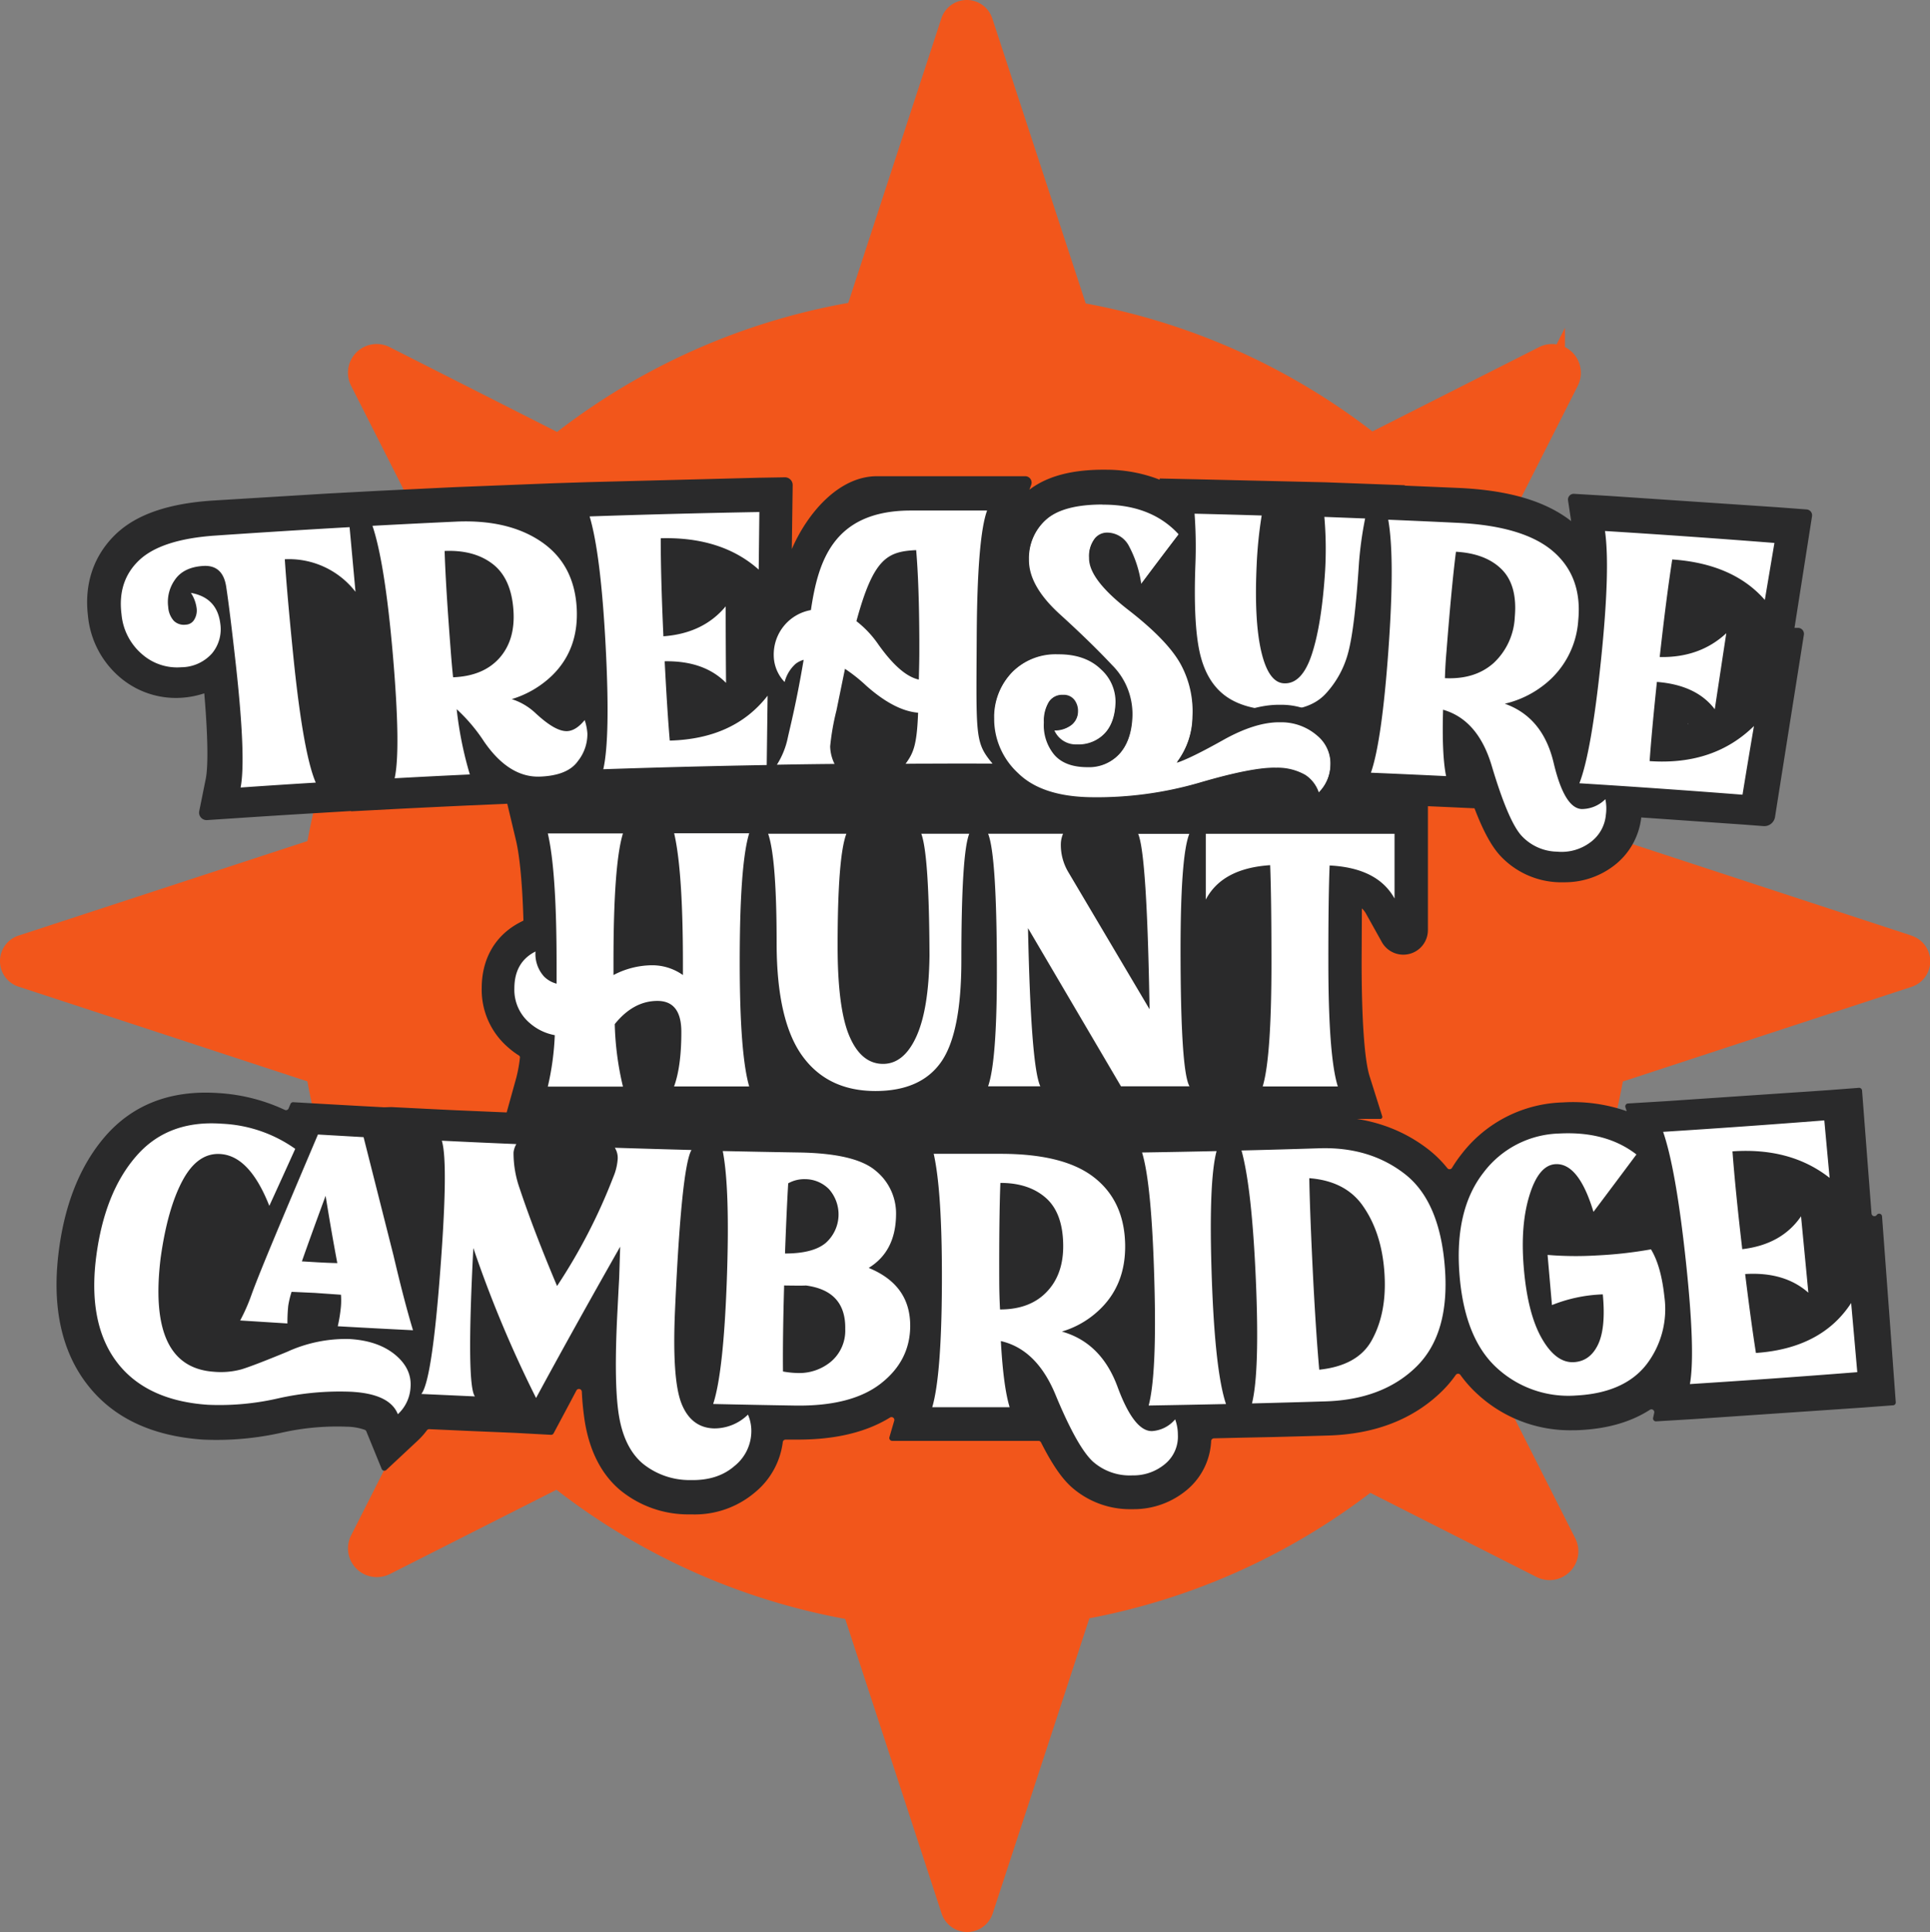
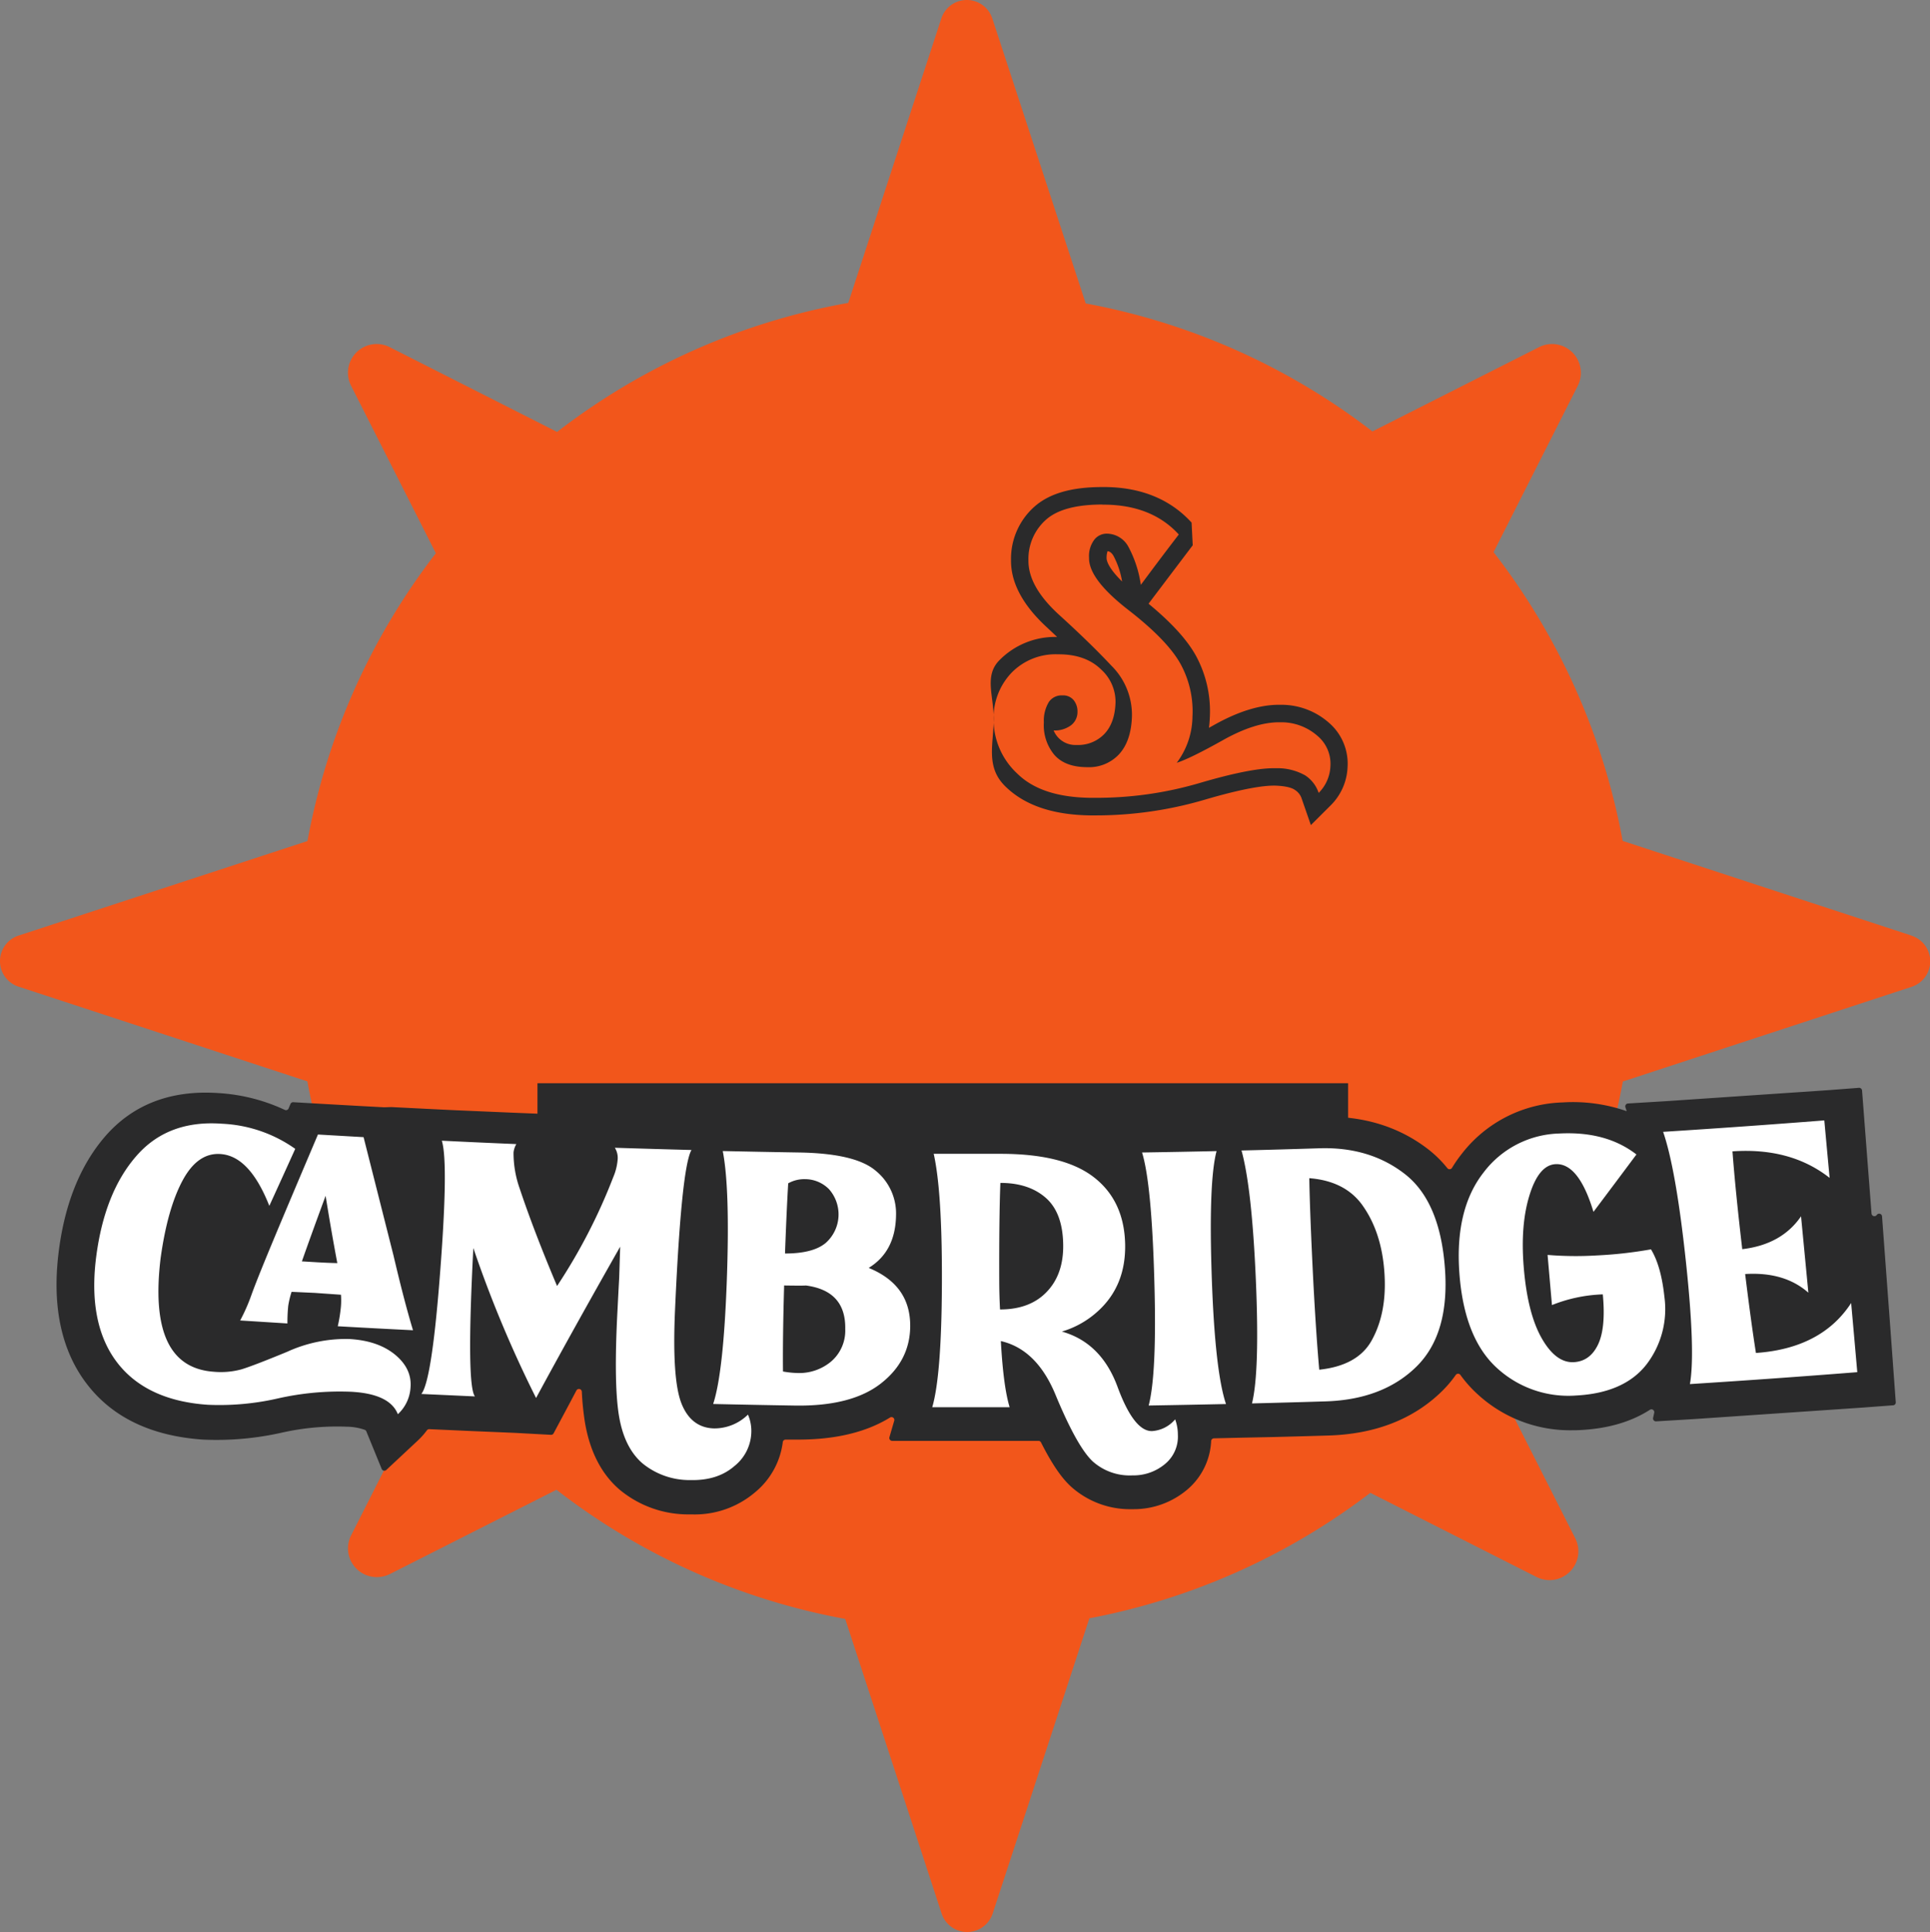
<svg xmlns="http://www.w3.org/2000/svg" viewBox="0 0 440.28 440.66">
  <rect x="0" y="0" width="440.28" height="440.66" fill="#808080" stroke="none" />
  <style>.F{fill:#fff}.G{stroke:#f2561b}.H{stroke-miterlimit:10}.I{stroke-width:5}.J{fill:#f2561b}.K{fill:#2a2a2b}</style>
-   <path d="M353.78 84.47l-39.16 19.83a.56.56 0 0 0-.31.51v19.33a.57.57 0 0 0 .57.58h19.34a.59.59 0 0 0 .51-.32l19.78-39.16a.57.57 0 0 0-.73-.77z" class="F G H I" />
-   <path d="M314.38 124.72a.08.08 0 0 1-.07-.08V104.5a.1.1 0 0 1 0-.07l40.79-20.64c.06 0 .13 0 .1.1z" class="J" />
  <path d="M353.94 353.45l-19.82-39.16a.59.59 0 0 0-.52-.31h-19.33a.58.58 0 0 0-.58.58v19.33a.59.59 0 0 0 .31.52l39.16 19.82a.57.57 0 0 0 .78-.78z" class="F G H I" />
  <path d="M313.69 314.05a.09.09 0 0 1 .08-.08h20.14a.07.07 0 0 1 .07 0l20.65 40.78a.08.08 0 0 1-.11.11z" class="J" />
  <path d="M86.21 353.58l39.19-19.85a.56.56 0 0 0 .31-.5v-19.36a.57.57 0 0 0-.57-.56H105.8a.55.55 0 0 0-.5.3l-19.85 39.2a.57.57 0 0 0 .76.77z" class="F G H I" />
  <path d="M125.64 313.31a.09.09 0 0 1 .08.08v20.14a.08.08 0 0 1 0 .07l-40.78 20.64a.08.08 0 0 1-.11-.1z" class="J" />
  <path d="M85.42 85.19l19.86 39.2a.55.55 0 0 0 .49.31h19.37a.56.56 0 0 0 .56-.55V104.8a.56.56 0 0 0-.3-.5L86.18 84.44a.56.56 0 0 0-.76.75z" class="F G H I" />
  <path d="M125.7 124.64a.09.09 0 0 1-.08.08h-20.11s-.05 0-.07-.05L84.76 83.89a.08.08 0 0 1 .11-.1z" class="J" />
  <path d="M220.51 6l-22.64 69.06a.13.13 0 0 0 0 .12l22.64 22.64a.11.11 0 0 0 .17 0l22.63-22.64a.13.13 0 0 0 0-.12L220.68 6a.12.12 0 0 0-.17 0z" class="F G H I" />
  <path d="M220.66 97.82a.11.11 0 0 1-.17 0l-22.64-22.64a.13.13 0 0 1 0-.12L220.51 6a.12.12 0 0 1 .23 0z" class="J" />
-   <path d="M220.68 434.49l22.64-69.1a.13.13 0 0 0 0-.12l-22.64-22.64a.11.11 0 0 0-.17 0l-22.63 22.64a.13.13 0 0 0 0 .12l22.63 69.06a.12.12 0 0 0 .17.04z" class="F G H I" />
  <path d="M220.51 342.67a.11.11 0 0 1 .17 0l22.64 22.64a.13.13 0 0 1 0 .12l-22.64 69.06a.12.12 0 0 1-.23 0z" class="J" />
  <path d="M6.08 219.27l69.06 22.63a.13.13 0 0 0 .13 0l22.64-22.63a.15.15 0 0 0 0-.18l-22.64-22.7a.16.16 0 0 0-.13 0L6.08 219.03a.13.13 0 0 0 0 .24z" class="F G H I" />
  <path d="M97.91 219.06a.15.15 0 0 1 0 .18l-22.64 22.63a.13.13 0 0 1-.13 0l-69.06-22.6a.13.13 0 0 1 0-.24z" class="J" />
  <path d="M434.2 219.04l-69.06-22.65a.16.16 0 0 0-.13 0l-22.64 22.64a.14.14 0 0 0 0 .17l22.64 22.63a.13.13 0 0 0 .13 0l69.06-22.63a.12.12 0 0 0 0-.16z" class="F G H I" />
  <g class="J">
    <path d="M342.37 219.24a.14.14 0 0 1 0-.17l22.64-22.68a.16.16 0 0 1 .13 0l69.06 22.64a.12.12 0 0 1 0 .23z" />
    <path d="M436.08 213.39h0l-65.91-21.6a152.44 152.44 0 0 0-29.45-65.86l19.2-37.92a6.57 6.57 0 0 0-8.84-8.83l-38 19.22a152.38 152.38 0 0 0-65.4-29.19l-21.31-65a6.12 6.12 0 0 0-11.63 0l-21.23 64.87a152.27 152.27 0 0 0-66.42 29.43l-38.2-19.34a6.55 6.55 0 0 0-8.8 8.81l19.34 38.2a152.36 152.36 0 0 0-29.29 65.64L4.21 213.39a6.12 6.12 0 0 0 0 11.63l65.91 21.61a152.47 152.47 0 0 0 29.21 65.54l-19.23 38a6.55 6.55 0 0 0 5.85 9.52 6.65 6.65 0 0 0 3-.7l38-19.22a152.34 152.34 0 0 0 65.86 29.46l22 67.2a6.13 6.13 0 0 0 11.64 0l22.06-67.34a152.43 152.43 0 0 0 64.1-28.62l37.9 19.19a6.57 6.57 0 0 0 8.84-8.83l-19.08-37.69a152.45 152.45 0 0 0 29.94-66.48l65.92-21.61a6.12 6.12 0 0 0 0-11.62z" />
  </g>
  <path d="M122.61 247.05h184.93v20.66H122.61z" class="K" />
  <path d="M151.2 328.39l.35.28a17.65 17.65 0 0 1-2.44-3.51 7.65 7.65 0 0 0 2.09 3.23z" class="F" />
  <path d="M87.63 252.54h0l-5.41-.29-9.27-.52-1.19-.07-4.86-.28a.65.65 0 0 0-.64.41l-.42 1a.64.64 0 0 1-.88.34 41.58 41.58 0 0 0-15.25-3.84c-10.82-.72-19.51 2.66-25.82 10-5.72 6.67-9.27 15.68-10.57 26.78-1.42 12.07.74 22 6.4 29.45 5.86 7.74 14.8 12 26.58 12.81a67.79 67.79 0 0 0 18.15-1.62 57.36 57.36 0 0 1 14.67-1.32 12.68 12.68 0 0 1 4.09.71.62.62 0 0 1 .36.35l3.5 8.57a.66.66 0 0 0 1.06.23l7.25-6.77a17 17 0 0 0 2-2.26.65.65 0 0 1 .56-.27l9.62.43 9.8.41 8.31.45a.65.65 0 0 0 .62-.34l2.21-4.14q1.47-2.74 3-5.65a.66.66 0 0 1 1.23.29 63.4 63.4 0 0 0 .69 6.89c1.11 6.74 3.82 12 8.05 15.56a24.47 24.47 0 0 0 15.69 5.54h.7a21.21 21.21 0 0 0 14.34-5 17.68 17.68 0 0 0 6.37-11.47.65.65 0 0 1 .66-.59h2.85c8.5 0 15.5-1.68 20.9-5a.65.65 0 0 1 1 .75l-1.08 3.7a.66.66 0 0 0 .63.84h9.09q8.9 0 17.77 0h6.51a.65.65 0 0 1 .59.37c3.13 6.21 5.37 8.73 6.91 10.13a20.14 20.14 0 0 0 13.83 5.08h.28a18.87 18.87 0 0 0 12.41-4.53 15.42 15.42 0 0 0 5.37-11 .66.66 0 0 1 .63-.63l6-.14 7.37-.15q6.36-.16 12.72-.35c10.64-.31 19.33-3.68 25.83-10a26.72 26.72 0 0 0 3.25-3.81.65.65 0 0 1 1.07 0 28.11 28.11 0 0 0 3.86 4.34 31.11 31.11 0 0 0 21.58 8.27c.64 0 1.29 0 1.94-.05 6.28-.32 11.57-1.87 15.83-4.61a.65.65 0 0 1 1 .67l-.26 1.18a.66.66 0 0 0 .69.78l8.8-.53 38.45-2.62 6.81-.51a.65.65 0 0 0 .61-.71l-.5-6.81q-.57-7.89-1.16-15.78l-1.47-19.8a.66.66 0 0 0-1.2-.32h0a.66.66 0 0 1-1.2-.31l-2.16-28.07a.67.67 0 0 0-.7-.61l-6.81.52-37 2.51-8.89.54a.66.66 0 0 0-.58.87l.29.89a37.17 37.17 0 0 0-14.63-2 30.2 30.2 0 0 0-23 11.73 30.76 30.76 0 0 0-2.22 3.19.65.65 0 0 1-1.07.07 26 26 0 0 0-4.28-4.24c-6.75-5.25-15-7.77-24.51-7.47q-8.91.27-17.8.48l-2.83.07-2.91.06q-8.55.18-17.09.31l-9.11.14a.66.66 0 0 0-.62.85l1 3.32a.66.66 0 0 1-.94.77c-5.76-3.24-13.31-4.81-22.87-4.79q-7.65 0-15.29 0h-8.62a.65.65 0 0 0-.64.8l1.2 5.27-.41-.37c-4.59-3.9-11.71-5.8-22.4-6l-12.16-.23-12.54-.31-8.13-.21v-.13l-.07.13-9.38-.28-11.1-.35-11.51-.46-13.34-.57-3.74-.18-10.8-.54zm320.19 47.85h-.06z" class="K" />
  <path d="M47.42 320.39c-9.51-.64-16.5-4-20.89-9.9s-5.89-14-4.56-24.06q1.92-14.5 9.11-22.75c4.77-5.51 11.28-8 19.58-7.39a31.32 31.32 0 0 1 16.69 5.73q-2.94 6.51-5.91 13c-3-7.57-6.66-11.51-11.14-11.82q-5.22-.36-8.66 6.06-3.44 6.42-5 17.68c-2 16.57 2 25.24 12.19 25.92a17.84 17.84 0 0 0 6.28-.56c1.77-.54 5.25-1.87 10.41-4a32.21 32.21 0 0 1 14.13-2.91q6.54.36 10.45 3.55c2.6 2.14 3.79 4.64 3.55 7.52a9 9 0 0 1-2.89 6.08q-1.84-4.65-10.65-5.12a64 64 0 0 0-16.62 1.5 59.82 59.82 0 0 1-16.07 1.47zm46.8-17q-8.58-.42-17.17-.91a33.47 33.47 0 0 0 .73-4.59 17.08 17.08 0 0 0 0-2.6l-6-.42-5.26-.24a20.46 20.46 0 0 0-.77 3.21 37 37 0 0 0-.18 4l-10.78-.68a42.24 42.24 0 0 0 2.63-6c1.88-5.19 7-17.31 15.11-36.41l10.41.6 6.83 27c1.65 7.04 3.14 12.75 4.45 17.04zm-21.86-15.5a145.64 145.64 0 0 0 4.59.19q-1.37-7.25-2.67-15.35-3.35 9.07-5.41 14.95zm85.15 49.67a16.94 16.94 0 0 1-10.92-3.79q-4.24-3.63-5.42-11.07-1.18-7.44-.3-23.94.18-3.64.38-7.28l.23-7.15q-10.56 18.58-19.19 34.51a269.59 269.59 0 0 1-14.31-34.2q-1.62 31.23.36 33.84l-12.22-.56q2.31-2.86 4.14-25.9 2.13-26.72.53-31.86 8.49.42 17 .77a4.76 4.76 0 0 0-.64 1.92 24.25 24.25 0 0 0 1.38 8.15q3.28 9.83 8.55 22.3a128.81 128.81 0 0 0 12.82-24.83 12.8 12.8 0 0 0 1-4 4.32 4.32 0 0 0-.64-2.7q8.75.28 17.48.51-2.31 4.06-3.75 36.51-.71 15.93 1.51 21.4c1.47 3.65 4 5.52 7.43 5.59a10.93 10.93 0 0 0 7.7-3.15 9.47 9.47 0 0 1 .75 4.34 10.18 10.18 0 0 1-3.87 7.42q-3.82 3.31-10 3.17zm23.86-16.99q-9.33-.15-18.68-.36 2.35-7.15 3.11-28.08.76-20.93-.92-29.61 8.7.19 17.41.33c8.57.14 14.39 1.51 17.5 4.18a12.54 12.54 0 0 1 4.62 10.07c-.07 5.53-2.13 9.56-6.24 12.07 6.35 2.61 9.52 7 9.47 13.35-.05 5.24-2.28 9.59-6.74 13.05s-10.98 5.13-19.53 5zm-2.29-34.68q6.38 0 9.26-2.39a8.69 8.69 0 0 0 .77-12.29 7.71 7.71 0 0 0-5.47-2.28 7.51 7.51 0 0 0-3.83.95q-.37 6.14-.73 16.01zm3 27.26a11.33 11.33 0 0 0 7.4-2.53 9.26 9.26 0 0 0 3.34-7.51q.17-8.73-9-9.93-.44.07-4.95 0v.36q-.33 11.61-.25 19.26a21.93 21.93 0 0 0 3.46.35zm76.26 23.34a12.65 12.65 0 0 1-9-3.13c-2.36-2.14-5.25-7.26-8.6-15.37-2.86-6.85-7-10.89-12.42-12.13q.56 10.32 2 15.08-8.83 0-17.65 0 2.12-7.29 2.2-28.21.08-20.92-1.87-29.58h15.2c9.52 0 16.58 1.71 21.23 5.26s7.08 8.65 7.24 15.28c.14 6.3-1.89 11.41-6.16 15.31a21 21 0 0 1-8.27 4.69q9 2.54 12.71 12.64c2.49 6.75 5.12 10.11 7.85 10.06a7.53 7.53 0 0 0 5.28-2.68 10.15 10.15 0 0 1 .62 3.52 8.06 8.06 0 0 1-2.83 6.58 11.19 11.19 0 0 1-7.53 2.68zm-30.21-37.84q6.87 0 10.7-4.06c2.55-2.68 3.78-6.27 3.71-10.74q-.11-7.29-4-10.68-3.89-3.39-10.33-3.38-.31 7.86-.26 22.65.02 3.26.18 6.21zm51.55 21.57q-8.82.19-17.64.34 1.89-7.25 1.3-28.17-.61-22.42-2.81-29.54 8.49-.13 17-.32-1.87 7-1.08 29.33.75 20.98 3.23 28.36zm5.93-.14q1.78-7.26.88-28.17-.9-20.91-3.27-29.52 8.85-.21 17.7-.5c7.7-.25 14.2 1.7 19.56 5.87s8.42 11.36 9.15 21.59c.71 9.89-1.44 17.35-6.51 22.34s-12 7.65-20.68 7.92q-8.41.26-16.83.47zm15.34-7.69c5.78-.61 9.75-2.8 11.88-6.53 2.4-4.23 3.39-9.37 3-15.42-.4-6.39-2.16-11.67-5.24-15.85-2.66-3.52-6.63-5.47-11.91-5.88q.15 8.43.94 24 .64 11.95 1.33 19.68zm78.74-16.63a20.73 20.73 0 0 1-4.08 15.42c-3.36 4.32-8.71 6.7-16 7.09a24.08 24.08 0 0 1-18.1-6.25c-5-4.54-7.86-11.76-8.59-21.66-.71-9.7 1.14-17.33 5.48-22.9a22.38 22.38 0 0 1 17.29-8.94c7.13-.38 13 1.2 17.62 4.78q-4.88 6.55-9.8 13.09-3.37-11.16-8.66-10.88c-2.53.14-4.49 2.46-5.91 7s-1.88 10-1.33 16.62q.87 10.44 4.1 16.1 3.23 5.66 7.32 5.44 3.69-.21 5.51-4 1.82-3.79 1.1-11.46a34.1 34.1 0 0 0-11.6 2.44l-1-11.44a79 79 0 0 0 11.17.12 96.44 96.44 0 0 0 12.42-1.39q2.31 3.78 3.06 10.82zm5.82 19.91q1.3-7.32-.94-28.17-2.24-20.85-5.17-29.36 18.39-1.17 36.77-2.61.6 6.56 1.21 13.11c-5.94-4.66-13.3-6.66-22.16-6.05q.66 8.87 2.23 22.31 9-1.06 13.41-7.5.84 8.72 1.67 17.42c-3.65-3.21-8.44-4.62-14.42-4.25q1.37 11.13 2.46 18c10-.69 17.25-4.52 21.72-11.39q.71 7.88 1.4 15.77-19.11 1.51-38.18 2.72z" class="F" />
-   <path d="M103.59 111.11l-17 .82-11.82.63-26.21 1.6c-10.18.67-17.42 3.17-22.12 7.64-5 4.79-7.25 11.22-6.38 18.6a21 21 0 0 0 7.28 14.06 19.65 19.65 0 0 0 14.2 4.67 20.56 20.56 0 0 0 5.06-1c1.08 12.81.7 17.67.34 19.48l-1.5 7.43a1.71 1.71 0 0 0 1.78 2l7.57-.5q8.56-.57 17.15-1.08l8.14-.49v.07l9.9-.52q8.6-.44 17.17-.83l8.57-.38 2 8.41c.65 2.79 1.39 8.12 1.69 18.24l-.59.3c-5.76 2.92-8.93 8.29-8.93 15.11a17.33 17.33 0 0 0 6.07 13.55 17.78 17.78 0 0 0 2.44 1.82.49.49 0 0 1 .21.46 32.35 32.35 0 0 1-.82 4.56l-2.48 8.93a.45.45 0 0 0 .44.57h64.57a.45.45 0 0 0 .44-.57l-1.65-5.72a.45.45 0 0 1 .75-.44c5.08 5.08 11.87 7.74 19.9 7.74a27.6 27.6 0 0 0 14.19-3.47 1 1 0 0 1 1.38 1.13 1 1 0 0 0 .9 1.26h52a.47.47 0 0 1 .39.22l1.71 2.88-.05-2.64a.46.46 0 0 1 .46-.46h44.15a.45.45 0 0 0 .43-.59l-2.89-9.17c-.68-2.14-1.81-8.4-1.81-26.25l.06-12a4.86 4.86 0 0 1 1 1.31l3.54 6.35a5.61 5.61 0 0 0 10.52-2.73v-28.24l4.32.19 6.31.29c1.94 5.08 3.78 8.48 5.74 10.67a19 19 0 0 0 13.44 6.2h1.23a18.38 18.38 0 0 0 11.23-3.66 16.06 16.06 0 0 0 6.4-11.12l23.27 1.62 4.61.35a2.48 2.48 0 0 0 2.64-2.09l.72-4.57q1.24-7.83 2.48-15.67l3.38-21.31a1.36 1.36 0 0 0-1.28-1.57h-.86l4-25.47a1.34 1.34 0 0 0-1.22-1.54l-6.66-.5-38.78-2.61-7.62-.45a1.31 1.31 0 0 0-1.38 1.51l.71 4.71c-5.83-4.55-14.13-7-25.33-7.55l-12.63-.54v-.09l-18-.67-29.66-.69-8.25-.18v.27a33.66 33.66 0 0 0-12.05-2.27c-7.74-.1-13.53 1.4-17.67 4.56l.4-1.08a1.46 1.46 0 0 0-1.37-2h-33.8c-8.74 0-15.9 8.46-19.43 16.62l.2-14.6a1.76 1.76 0 0 0-1.78-1.77l-5.93.1-38.84 1-7.89.25m33.12 49.88h0zm225.5 5.05v-.19l.16.16z" class="K" />
-   <path d="M140.24 233.57a68.13 68.13 0 0 0 1.87 14.25h-17.14a62.34 62.34 0 0 0 1.59-11.73 11.89 11.89 0 0 1-5.69-2.74 9.92 9.92 0 0 1-3.53-7.92q0-6 4.82-8.42a7.67 7.67 0 0 0 2 5.76 6.38 6.38 0 0 0 2.81 1.58v-4.68q0-21-2-29.59h17.14q-2.16 7-2.16 29.3v3a19.1 19.1 0 0 1 8.57-2.23 12.11 12.11 0 0 1 7.27 2.23v-2.74q0-21-2-29.59h17.12q-2.16 7-2.16 29.3 0 21 2.16 28.44h-17.14q1.67-4.6 1.66-12.45 0-7.07-5.47-7.06-5.47.01-9.72 5.29zm36.93-18.36q0-19.44-1.94-25.06h17.85q-2 5.26-2 25.63 0 14.26 2.7 20.56 2.7 6.3 7.67 6.3c3.16 0 5.7-2.08 7.59-6.23s2.89-10.28 3-18.39q-.08-23-1.87-27.87h10.94q-1.8 4.47-1.8 28.87 0 16.64-4.64 23.22-4.64 6.58-14.94 6.59-10.95 0-16.74-8.06-5.79-8.06-5.82-25.56zm94.18 32.54h-15.63l-21.21-36.07q.66 31.47 2.81 36.07h-11.91q2-5.76 2-25.92 0-26.71-2-31.68h17.1a6.33 6.33 0 0 0-.51 2.59 12.13 12.13 0 0 0 1.73 6.2l18.51 31.24q-.58-35.28-2.6-40h11.67q-2 5-2 26.64.02 27.41 2.04 30.93zm31.97-50.36q-.3 7.2-.29 21.89 0 21.67 2.16 28.51h-17.14q2-6.62 2-28.22 0-14.55-.29-22.25-10.95.72-14.69 7.85v-15h43.06v14.76q-3.86-6.99-14.81-7.54zM79.75 120.23l1.35 14.75a19.18 19.18 0 0 0-16.13-7.43q.51 7.93 2 22.67 2.22 21.65 5.06 28.27-8.57.52-17.14 1.12 1.28-6.68-1.11-28.24-1.34-12-2.16-17.44-.74-5.18-5.35-4.85-4.41.31-6.36 3.14a8.74 8.74 0 0 0-1.54 6.2 5.22 5.22 0 0 0 1.28 3.17 3.28 3.28 0 0 0 2.71.88 2.32 2.32 0 0 0 2-1.23 4 4 0 0 0 .49-2.57 8.3 8.3 0 0 0-1.3-3.45q6 1.08 6.71 7.06a8.62 8.62 0 0 1-1.91 6.76 9.49 9.49 0 0 1-7 3.14 12.11 12.11 0 0 1-8.88-2.92 13.56 13.56 0 0 1-4.75-9.16c-.64-5 .67-9.13 4-12.3s9.1-5.08 17.4-5.65q15.31-1.05 30.63-1.92zm43.47 56.89c-4.71.19-9-2.47-12.8-8a38.59 38.59 0 0 0-6.24-7.37 83.74 83.74 0 0 0 3 14.88q-8.58.4-17.15.87 1.44-6.58-.41-28.18-1.81-20.94-4.65-29.4 9.48-.51 19-.95c8-.37 14.53 1.18 19.53 4.6s7.68 8.45 8.06 15.08q.52 9.45-5.65 15.45a22.67 22.67 0 0 1-9.17 5.35 14.12 14.12 0 0 1 5.47 3.24c3 2.77 5.33 4.13 7.17 4.06q2-.08 4-2.52a12.28 12.28 0 0 1 .62 3.08 9.91 9.91 0 0 1-2.18 6.29q-2.31 3.27-8.6 3.52zm-9.26-27.07q3.62-4.12 3.17-10.82-.48-7.29-4.7-10.57c-2.82-2.19-6.48-3.19-11-3q.24 7.93 1.39 22.7.24 3.24.54 6.11c4.68-.19 8.15-1.67 10.6-4.42zm23.67 25.39q1.63-7.28.53-28.18-1.1-20.9-3.65-29.48 19.35-.66 38.72-1l-.15 13.13c-5.6-5-13.08-7.4-22.35-7.15q0 8.88.61 22.36 9.1-.67 14.21-6.83 0 8.73.08 17.46-5-5.08-14-4.93.57 11.18 1.16 18.09c9.8-.27 17.2-3.66 22.32-10.24q-.1 7.9-.2 15.81-18.67.33-37.28.96zm94.54.81a16.8 16.8 0 0 1-5.38-12.34 14.87 14.87 0 0 1 4.11-10.65 14 14 0 0 1 10.76-4.16c4.11 0 7.32 1.2 9.61 3.44a9.91 9.91 0 0 1 3.31 7.49q-.13 4.75-2.59 7.28a8.35 8.35 0 0 1-6.36 2.47 5.36 5.36 0 0 1-5.15-3.31 6.28 6.28 0 0 0 4-1.21 3.82 3.82 0 0 0 1.44-3 4.1 4.1 0 0 0-.82-2.64 3.05 3.05 0 0 0-2.6-1.15 3.52 3.52 0 0 0-3.12 1.51 8.28 8.28 0 0 0-1.13 4.65 10.56 10.56 0 0 0 2.34 7.34c1.6 1.87 4.06 2.82 7.38 2.87a9.41 9.41 0 0 0 7.44-3c1.83-2 2.82-4.87 2.93-8.57a15.74 15.74 0 0 0-4.61-11.55c-3.21-3.42-7.17-7.29-11.92-11.6s-7.13-8.47-7.08-12.51a12 12 0 0 1 4.1-9.35c2.68-2.33 7.19-3.46 13.5-3.36 7.06.1 12.64 2.38 16.67 6.8q-4.37 5.72-8.66 11.44a26.1 26.1 0 0 0-2.87-8.74 5.64 5.64 0 0 0-4.93-2.93 3.59 3.59 0 0 0-2.72 1.25 6.21 6.21 0 0 0-1.29 4.24c-.08 3.28 2.94 7.24 9 11.94s10 8.85 11.92 12.4a22.48 22.48 0 0 1 2.66 11.9 17.75 17.75 0 0 1-3.6 10.59c2-.62 5.56-2.36 10.59-5.18s9.46-4.17 13.24-4a12.48 12.48 0 0 1 8.23 3.06 8.3 8.3 0 0 1 2.95 6.94 9.12 9.12 0 0 1-2.68 6.11 7.68 7.68 0 0 0-3.08-4 12.78 12.78 0 0 0-6.63-1.63c-3.46-.11-9.26 1-17.32 3.36a83.92 83.92 0 0 1-25 3.37q-11.24-.18-16.64-5.57zm40.34-59.09q7.65.18 15.31.41a96.87 96.87 0 0 0-1.14 11.16q-.61 12.82 1.06 19.92 1.67 7.1 5.24 7.2 4.1.14 6.32-6.75c1.49-4.59 2.49-10.95 3-19.07a85.68 85.68 0 0 0-.18-12.14l9.3.36a83.37 83.37 0 0 0-1.41 10.2q-.93 14.47-2.39 20.13a22 22 0 0 1-5.22 9.66c-2.5 2.68-6.31 3.92-11.45 3.75q-7.43-.23-11.62-3.44c-2.8-2.15-4.7-5.43-5.67-9.86s-1.3-11.16-.95-20.19a104.15 104.15 0 0 0-.2-11.34zm82.7 77.08a11.31 11.31 0 0 1-8.21-3.74c-2-2.28-4.23-7.56-6.7-15.84q-3.14-10.51-11.1-12.79-.3 10.32.69 15.14-8.56-.42-17.15-.78 2.5-7.18 4-28.08 1.5-20.9-.05-29.62 8 .33 16 .72c10 .49 17.25 2.7 21.69 6.57s6.31 9.13 5.65 15.75a20.27 20.27 0 0 1-8 14.79 22.84 22.84 0 0 1-8.75 4.14q8.67 3.08 11.13 13.43c1.63 6.9 3.74 10.43 6.37 10.59a7.62 7.62 0 0 0 5.44-2.25 10.3 10.3 0 0 1 .12 3.55 8.71 8.71 0 0 1-3.58 6.32 10.92 10.92 0 0 1-7.55 2.1zm-25.59-39.57c4.59.22 8.28-.93 11.11-3.45a15.26 15.26 0 0 0 4.83-10.48c.43-4.85-.57-8.48-3-10.9s-5.94-3.75-10.42-4q-1 7.83-2.15 22.59a102.72 102.72 0 0 0-.37 6.24zm30.68 23.97q2.74-7.06 4.91-27.92 2.17-20.86.93-29.61 19.33 1.2 38.65 2.72l-2.19 13c-4.79-5.5-11.86-8.59-21.12-9.23q-1.37 8.81-2.86 22.25 9.15.19 15.19-5.43-1.32 8.67-2.63 17.34-4.19-5.53-13.2-6.23-1.17 11.13-1.66 18.06c9.78.67 17.68-2 23.8-8q-1.33 7.8-2.61 15.66-18.62-1.45-37.21-2.61zm-133.88-4.48c-4-4.81-3.73-6-3.61-28.44q.1-23.08 2.37-29.28h-17.67c-17.59.13-20.9 11.85-22.52 22.7a10.28 10.28 0 0 0-8.48 10.25 8.87 8.87 0 0 0 2.48 6.16 8.39 8.39 0 0 1 2.52-4.16 5.44 5.44 0 0 1 1.82-.9c-1.61 9.58-3.05 15.21-3.61 17.74a18.47 18.47 0 0 1-2.49 6.18q6.57-.12 13.15-.18a9.5 9.5 0 0 1-1-4 55.61 55.61 0 0 1 1.43-8.17l1.95-9.52a36.75 36.75 0 0 1 4.85 3.85c4.32 3.83 8.24 5.86 11.83 6.16-.28 7.52-1.09 9.2-2.85 11.65q9.92-.09 19.83-.04zm-26.05-27.18a23.61 23.61 0 0 0-5-5.31c3.89-14.29 7-15.9 13.63-16.2q.67 7.69.72 20.53v2.74c0 2.09-.07 4.17-.11 6.25-2.81-.6-5.87-3.27-9.24-8.01z" class="F" />
  <path d="M251.51 115.1h.73c7.06.11 12.64 2.38 16.67 6.8q-4.4 5.73-8.66 11.49a26.17 26.17 0 0 0-2.87-8.75 5.64 5.64 0 0 0-4.93-2.93h-.05a3.62 3.62 0 0 0-2.67 1.26 6.16 6.16 0 0 0-1.29 4.23c-.08 3.28 2.94 7.24 9 11.94s10 8.85 11.93 12.4a22.48 22.48 0 0 1 2.66 11.9 17.8 17.8 0 0 1-3.59 10.53c2-.63 5.56-2.37 10.59-5.19 4.82-2.7 9.09-4.05 12.76-4.05h.48a12.48 12.48 0 0 1 8.23 3.06 8.31 8.31 0 0 1 3 6.94 9.12 9.12 0 0 1-2.68 6.11 7.68 7.68 0 0 0-3.08-4 12.88 12.88 0 0 0-6.63-1.63h-.6c-3.51 0-9.14 1.11-16.83 3.37a83.31 83.31 0 0 1-23.7 3.38h-1.29c-7.5-.11-13-1.94-16.65-5.55a16.8 16.8 0 0 1-5.38-12.33 14.9 14.9 0 0 1 4.14-10.69 14 14 0 0 1 10.53-4.16h.23c4.11 0 7.32 1.2 9.61 3.44a9.94 9.94 0 0 1 3.31 7.49q-.14 4.75-2.59 7.28a8.28 8.28 0 0 1-6.21 2.47h-.17a5.36 5.36 0 0 1-5.15-3.31 6.22 6.22 0 0 0 4-1.21 3.8 3.8 0 0 0 1.44-3 4.1 4.1 0 0 0-.82-2.64 3.08 3.08 0 0 0-2.6-1.15h-.06a3.49 3.49 0 0 0-3.06 1.52 8.22 8.22 0 0 0-1.13 4.64 10.54 10.54 0 0 0 2.34 7.34q2.4 2.81 7.38 2.87h.19a9.34 9.34 0 0 0 7.25-2.95q2.74-3 2.93-8.57a15.74 15.74 0 0 0-4.61-11.55c-3.21-3.42-7.17-7.29-11.92-11.6s-7.13-8.47-7.08-12.51a11.94 11.94 0 0 1 4.1-9.34c2.58-2.24 6.84-3.38 12.77-3.38m20.35 4.12c-4.79-5.26-11.37-8-19.56-8.11h-.76c-7 0-12 1.43-15.4 4.36a15.87 15.87 0 0 0-5.47 12.31c-.07 5.19 2.76 10.41 8.39 15.52l2.12 2a17.82 17.82 0 0 0-13.24 5.39c-3.42 3.56-1.18 8.1-1.22 13.43-.05 5.69-1.84 10.77 2.55 15.16s10.88 6.6 19.43 6.72h1.34a87.91 87.91 0 0 0 24.82-3.58c9-2.65 13.52-3.21 15.71-3.21h.36c2.83.09 4.06.64 4.53 1a3.66 3.66 0 0 1 1.53 2l2.08 6 4.52-4.5a13 13 0 0 0 3.85-8.7 12.31 12.31 0 0 0-4.26-10.15 16.41 16.41 0 0 0-10.78-4.09h-.61c-4.37 0-9.32 1.54-14.72 4.56l-1.25.7c.1-.78.17-1.58.2-2.39a26.47 26.47 0 0 0-3.14-14c-2-3.65-5.56-7.56-10.84-11.92l1.44-1.91 8.64-11.42m-16.06 8.31c-3.42-3.33-3.6-5-3.59-5.39a4.77 4.77 0 0 1 .22-1.57c.42.05.83.24 1.32 1a19.11 19.11 0 0 1 2 5.93z" class="K" />
</svg>